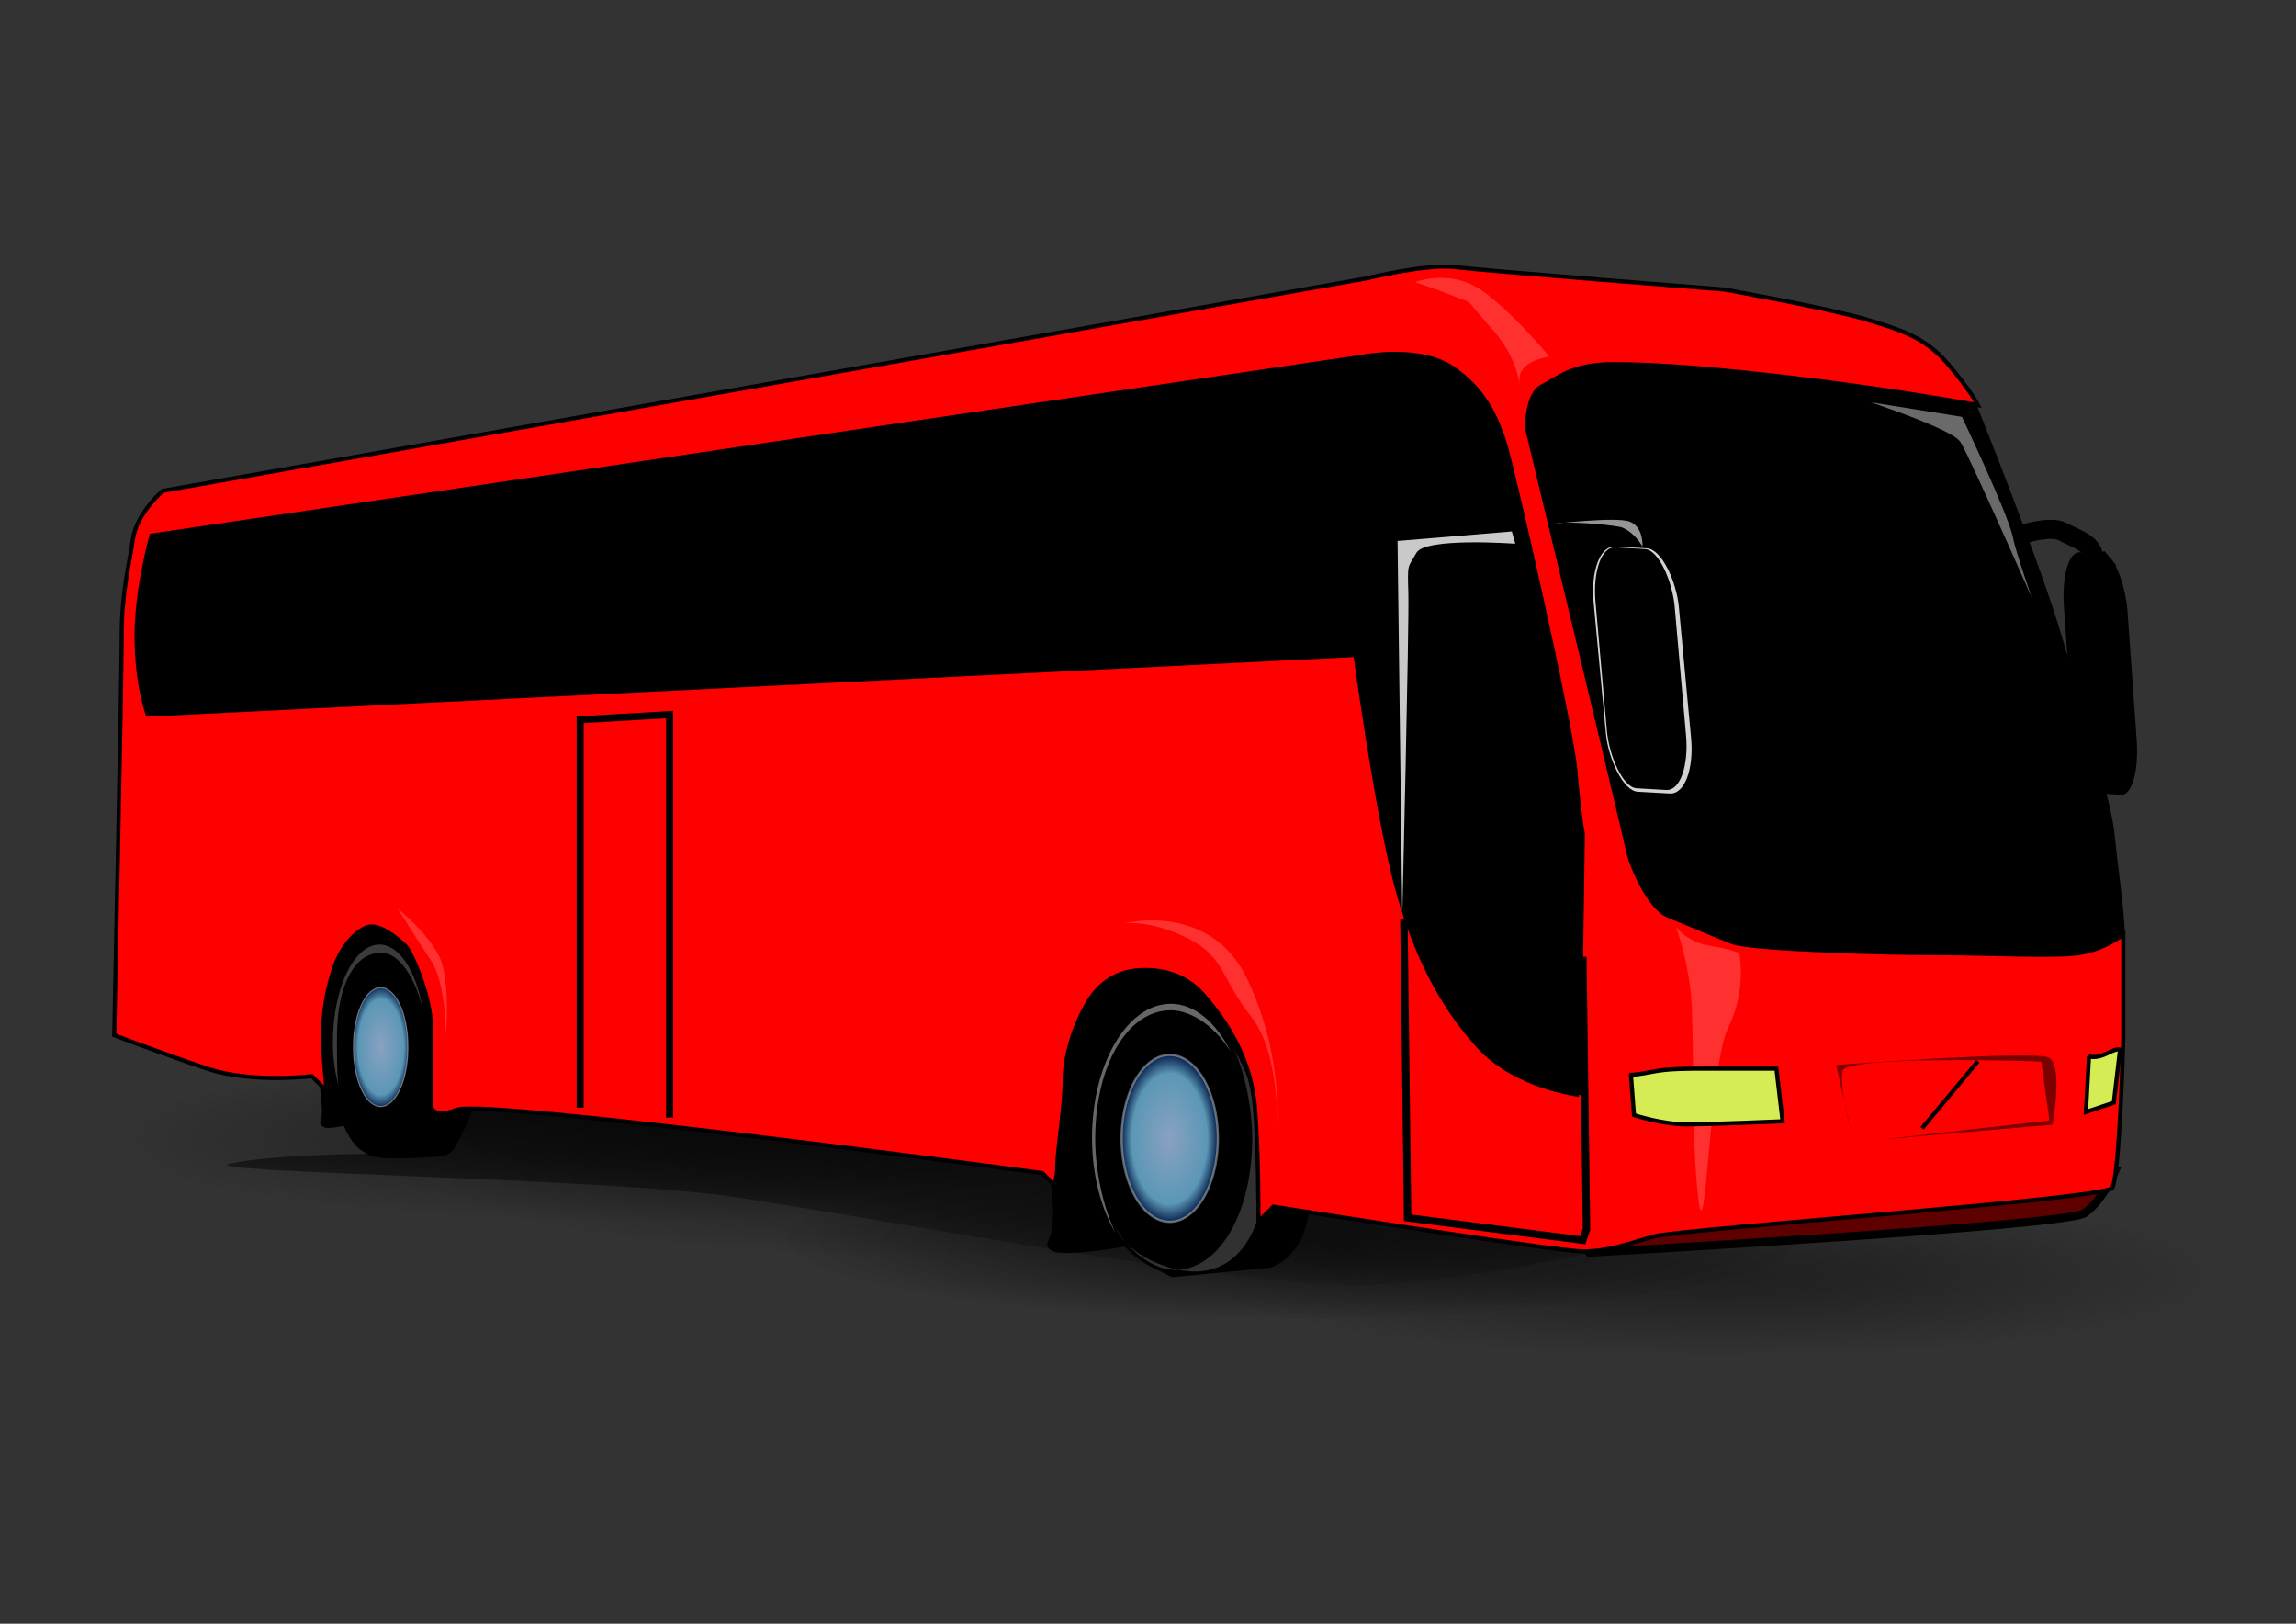
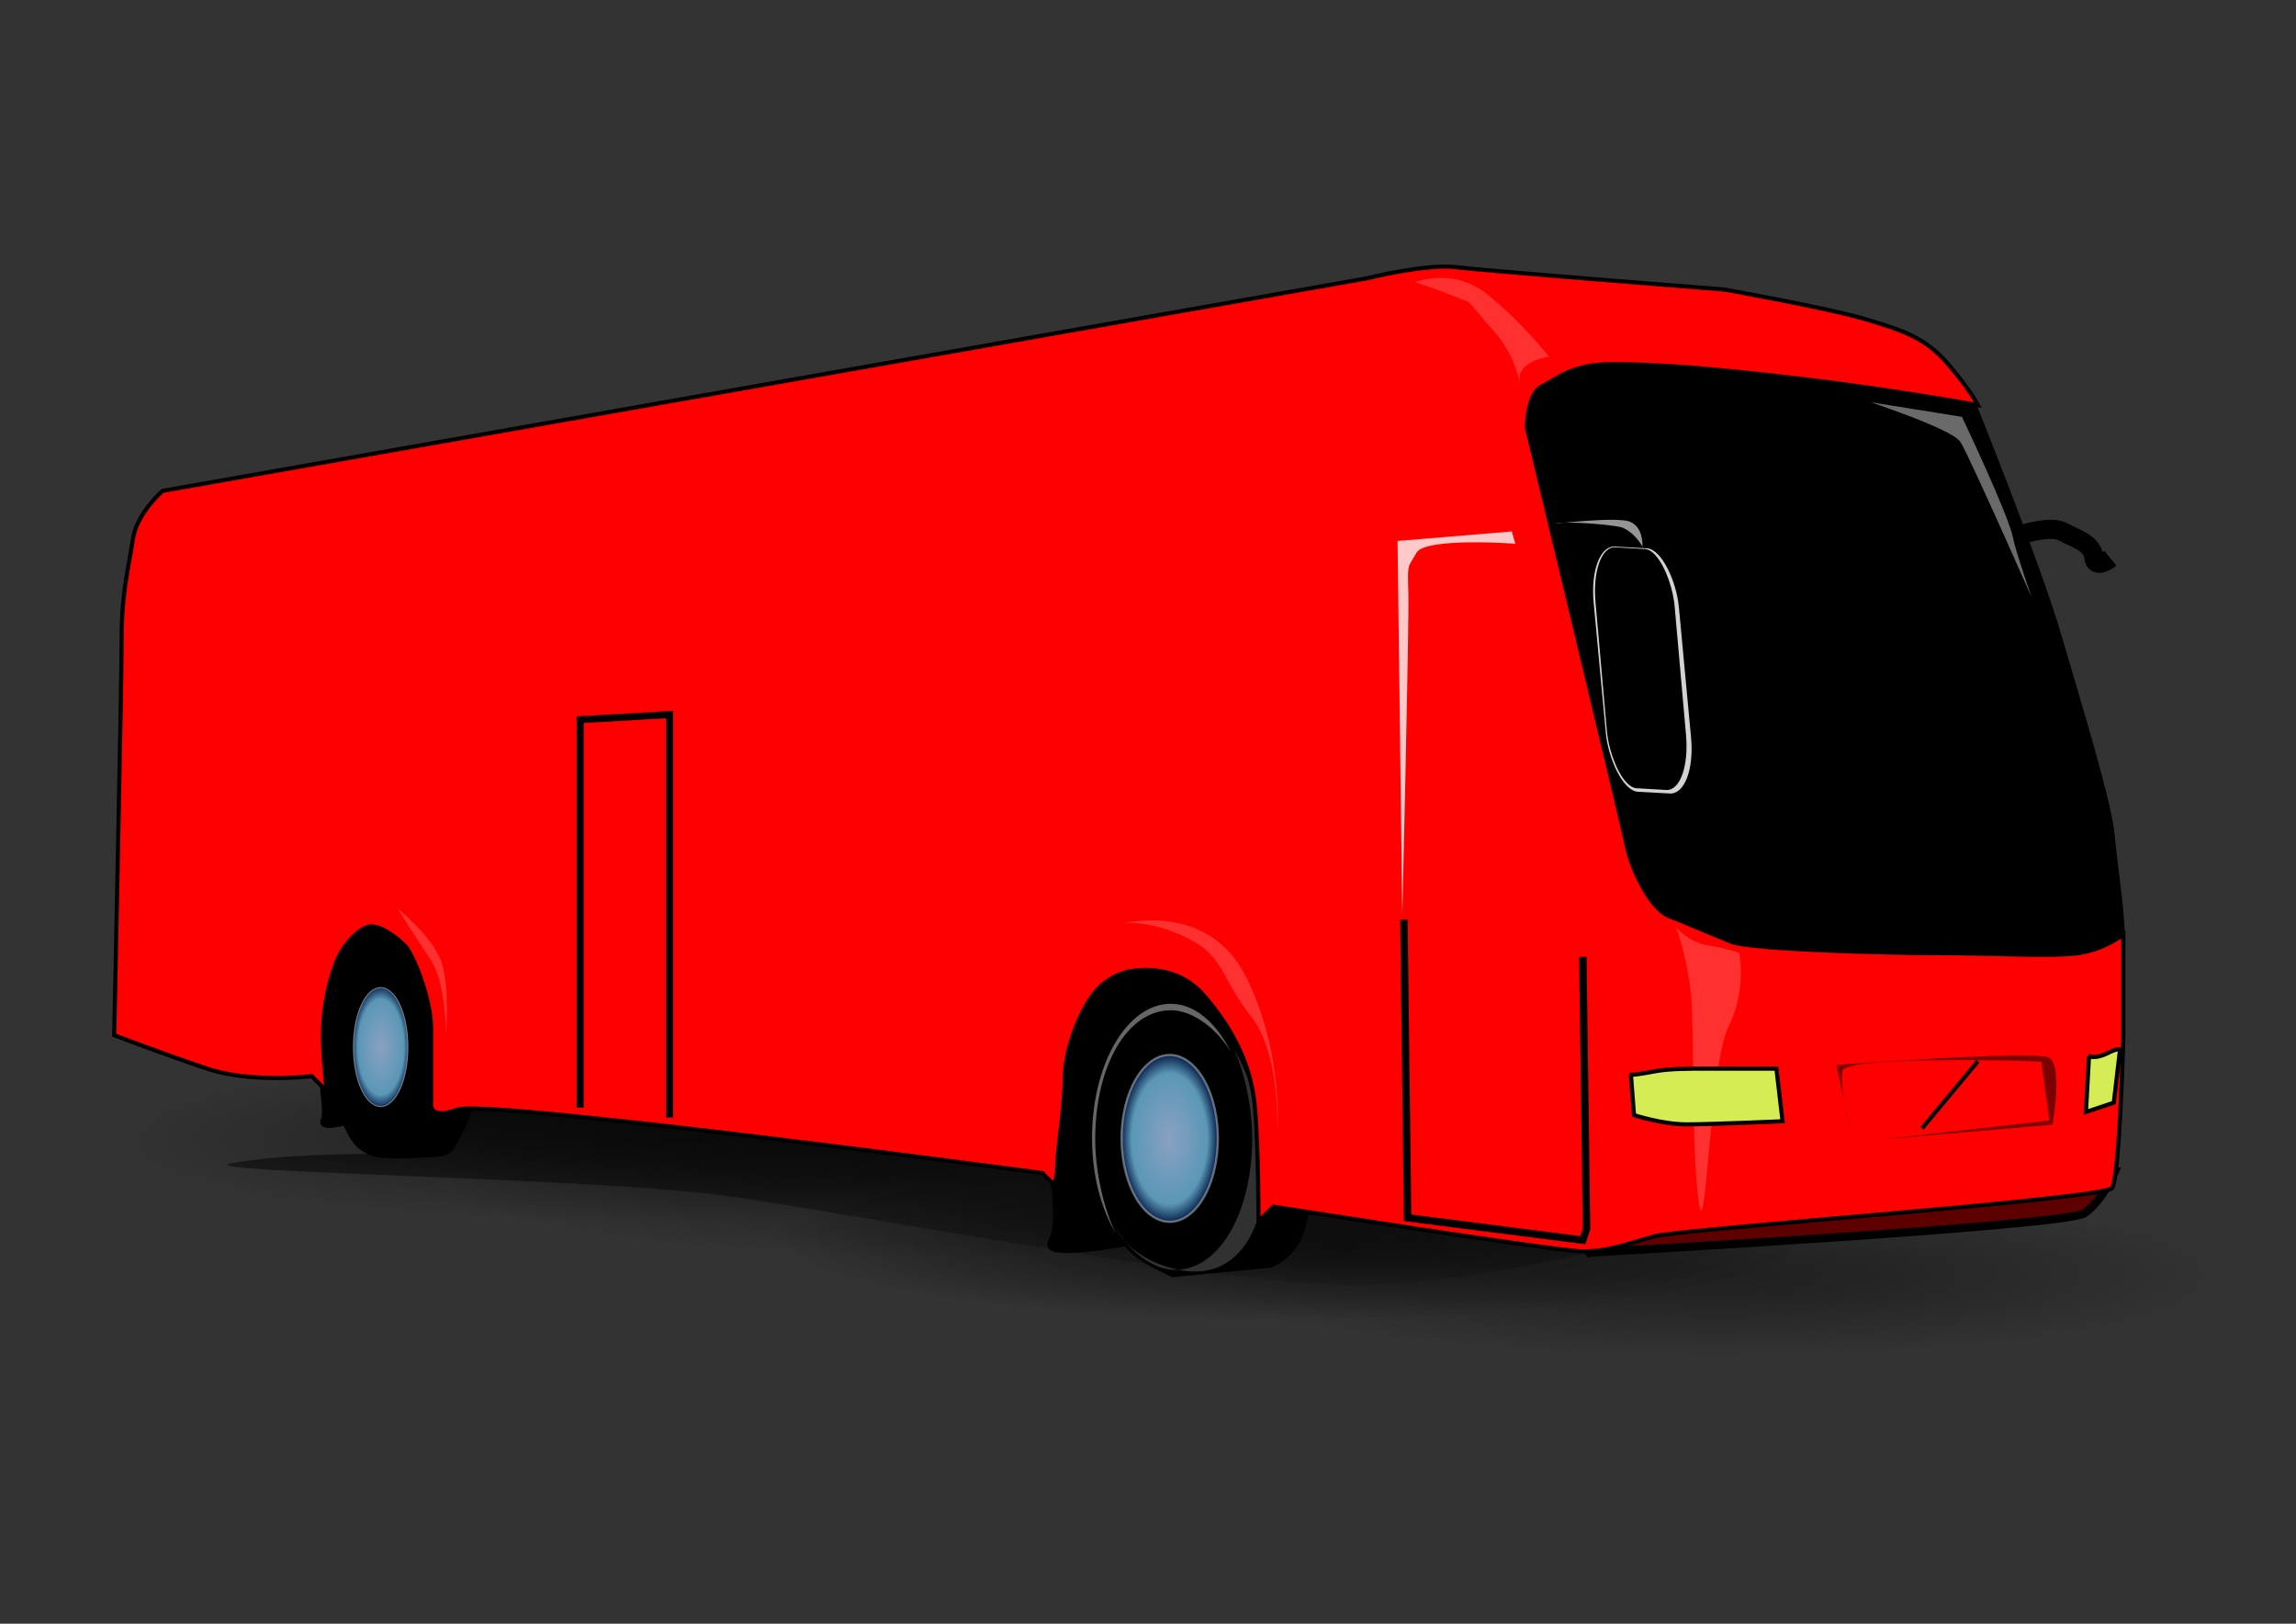
<svg xmlns="http://www.w3.org/2000/svg" xmlns:xlink="http://www.w3.org/1999/xlink" width="1052.362" height="744.094">
  <rect width="100%" height="100%" fill="#333333" stroke="none" />
  <title>autobusblanc</title>
  <defs>
    <linearGradient id="linearGradient2287">
      <stop stop-color="#000000" offset="0" id="stop2289" />
      <stop stop-color="#000000" stop-opacity="0" offset="1" id="stop2291" />
    </linearGradient>
    <linearGradient id="linearGradient2260">
      <stop stop-color="#000000" offset="0" id="stop2262" />
      <stop stop-color="#000000" stop-opacity="0.827" offset="0.261" id="stop2268" />
      <stop stop-color="#000000" stop-opacity="0" offset="1" id="stop2264" />
    </linearGradient>
    <linearGradient id="linearGradient2165">
      <stop stop-color="#8aa1c1" offset="0" id="stop2167" />
      <stop stop-color="#5b97b6" offset="0.783" id="stop2173" />
      <stop stop-color="#0a244e" offset="1" id="stop2169" />
    </linearGradient>
    <radialGradient xlink:href="#linearGradient2260" r="49.884" id="radialGradient2352" gradientUnits="userSpaceOnUse" gradientTransform="matrix(4.762, 0, 0, 0.754, 188.28, -304.18)" fy="1178.523" fx="125.727" cy="1178.523" cx="125.727" />
    <radialGradient xlink:href="#linearGradient2260" r="49.884" id="radialGradient2354" gradientUnits="userSpaceOnUse" gradientTransform="matrix(4.762, 0, 0, 0.754, -5.21, -321.379)" fy="1178.523" fx="125.727" cy="1178.523" cx="125.727" />
    <radialGradient xlink:href="#linearGradient2260" r="49.884" id="radialGradient2356" gradientUnits="userSpaceOnUse" gradientTransform="matrix(4.762, 0, 0, 0.754, -160.002, -349.328)" fy="1178.523" fx="125.727" cy="1178.523" cx="125.727" />
    <radialGradient xlink:href="#linearGradient2260" r="49.884" id="radialGradient2358" gradientUnits="userSpaceOnUse" gradientTransform="matrix(4.762, 0, 0, 0.754, -312.644, -366.527)" fy="1178.523" fx="125.727" cy="1178.523" cx="125.727" />
    <radialGradient xlink:href="#linearGradient2260" r="49.884" id="radialGradient2362" gradientUnits="userSpaceOnUse" gradientTransform="matrix(4.762, 0, 0, 0.754, -5.21, -321.379)" fy="1178.523" fx="125.727" cy="1178.523" cx="125.727" />
    <radialGradient xlink:href="#linearGradient2165" r="16.066" id="radialGradient2366" gradientUnits="userSpaceOnUse" gradientTransform="matrix(1.373, 0, 0, 2.381, -203.159, -360.077)" fy="370.411" fx="538.373" cy="370.411" cx="538.373" />
    <radialGradient xlink:href="#linearGradient2165" r="10.219" id="radialGradient2368" gradientUnits="userSpaceOnUse" gradientTransform="matrix(1.313, 0, 0, 2.736, -274.702, -363.868)" fy="308.37" fx="342.168" cy="308.37" cx="342.168" />
    <linearGradient y2="1" y1="-0.139" xlink:href="#linearGradient2287" x2="0.292" x1="0.507" id="linearGradient2423" />
  </defs>
  <g>
    <title>Layer 1</title>
    <path fill="none" fill-opacity="0.75" fill-rule="evenodd" stroke="#000000" stroke-width="8.75" stroke-miterlimit="4" id="path2374" d="m926.545,245.004c0,0 13.364,-4.455 19.091,-1.273c5.727,3.182 13.364,5.091 14,11.455c0.636,6.364 7.636,0.636 7.636,0.636" />
-     <rect fill="#000000" fill-rule="evenodd" stroke-width="1.248" stroke-linecap="round" stroke-linejoin="round" stroke-miterlimit="4" stroke-dashoffset="0" y="185.772" x="933.77" width="29.242" transform="matrix(0.997, 0.072, 0.071, 0.997, 0, 0)" ry="25.844" rx="9.12" id="rect2372" height="110.696" />
    <path opacity="0.372" fill="url(#radialGradient2352)" fill-rule="evenodd" stroke-width="0.5" stroke-linecap="round" stroke-linejoin="round" stroke-miterlimit="4" stroke-dashoffset="0" stroke-opacity="0.405" id="path2274" d="m1024.585,584.666a237.562,37.623 0 1 1 -475.124,0a237.562,37.623 0 1 1 475.124,0z" />
    <path opacity="0.372" fill="url(#radialGradient2354)" fill-rule="evenodd" stroke-width="0.5" stroke-linecap="round" stroke-linejoin="round" stroke-miterlimit="4" stroke-dashoffset="0" stroke-opacity="0.405" id="path2282" d="m831.095,567.467a237.562,37.623 0 1 1 -475.124,0a237.562,37.623 0 1 1 475.124,0z" />
    <path opacity="0.372" fill="url(#radialGradient2356)" fill-rule="evenodd" stroke-width="0.5" stroke-linecap="round" stroke-linejoin="round" stroke-miterlimit="4" stroke-dashoffset="0" stroke-opacity="0.405" id="path2270" d="m676.303,539.518a237.562,37.623 0 1 1 -475.124,0a237.562,37.623 0 1 1 475.124,0z" />
    <path opacity="0.372" fill="url(#radialGradient2358)" fill-rule="evenodd" stroke-width="0.5" stroke-linecap="round" stroke-linejoin="round" stroke-miterlimit="4" stroke-dashoffset="0" stroke-opacity="0.405" id="path2258" d="m523.661,522.319a237.562,37.623 0 1 1 -475.124,0a237.562,37.623 0 1 1 475.124,0z" />
    <path fill="url(#linearGradient2423)" fill-rule="evenodd" stroke-width="1px" id="path2284" d="m168.309,528.827l66.647,-27.949l582.62,51.597c0,0 -137.593,38.698 -202.09,36.548c-64.497,-2.15 -221.439,-32.248 -281.635,-40.848c-60.197,-8.6 -249.387,-10.749 -227.888,-15.049c21.499,-4.3 62.347,-4.3 62.347,-4.3z" />
    <path opacity="0.372" fill="url(#radialGradient2362)" fill-rule="evenodd" stroke-width="0.5" stroke-linecap="round" stroke-linejoin="round" stroke-miterlimit="4" stroke-dashoffset="0" stroke-opacity="0.405" id="path2278" d="m831.095,567.467a237.562,37.623 0 1 1 -475.124,0a237.562,37.623 0 1 1 475.124,0z" />
    <path fill="#000000" fill-rule="evenodd" stroke="#000000" stroke-width="3.79" stroke-miterlimit="4" id="path2183" d="m148.407,495.922c0.378,6.422 1.889,14.733 0.378,17.755c-1.511,3.022 9.822,0 9.822,0c0,0 3.4,8.311 6.8,10.956c3.4,2.644 5.667,3.778 10.955,4.156c5.289,0.378 16.244,0 20.778,-0.378c4.533,-0.378 7.555,0 9.822,-3.778c2.267,-3.778 5.667,-10.578 7.933,-17.378c2.267,-6.8 0.378,-62.333 0.378,-62.333c0,0 -32.866,-28.711 -43.822,-28.333c-10.955,0.378 -26.822,22.667 -26.822,27.2c0,4.533 3.778,54.022 3.778,54.022l0,-1.889z" />
    <path fill="#000000" fill-rule="evenodd" stroke="#000000" stroke-width="3.79" stroke-miterlimit="4" id="path2157" d="m537.557,583.363l43.98,-4.256c0,0 7.094,-1.419 12.768,-11.35c5.675,-9.931 5.675,-36.886 5.675,-36.886l-5.675,-85.123c0,0 -19.862,-19.862 -58.167,-14.187c-38.305,5.675 -56.748,28.374 -55.33,56.748c1.419,28.374 2.837,53.911 2.837,53.911c0,0 2.837,19.862 -1.419,26.956c-4.256,7.094 34.049,0 34.049,0c0,0 4.256,5.675 12.768,9.931c8.512,4.256 8.512,4.256 8.512,4.256z" />
    <path fill="#ffffff" fill-opacity="0.195" fill-rule="evenodd" stroke-width="1.032" stroke-linecap="round" stroke-linejoin="round" stroke-miterlimit="4" stroke-dashoffset="0" stroke-opacity="0.384" id="path2181" d="m547.042,582.703c19.919,0.363 32.885,-17.303 33.503,-51.181c0.313,-17.15 -8.718,-39.995 -15.19,-51.257c5.096,10.776 8.871,28.12 8.596,43.168c-0.618,33.878 -15.809,58.87 -35.729,58.507c-9.902,-0.181 -20.879,-8.625 -27.2,-19.739c6.376,13.578 24.903,20.299 36.019,20.501z" />
    <path fill="#000000" fill-rule="evenodd" stroke="#000000" stroke-width="3.79" stroke-miterlimit="4" id="path2149" d="m746.107,415.955l-25.537,-106.403l-28.374,-129.103l21.281,-24.118l174.501,18.443l15.606,9.931c0,0 29.793,73.773 39.724,107.822c9.931,34.049 22.699,75.192 24.118,90.798c1.419,15.606 5.675,41.143 4.256,49.655c-1.419,8.512 -89.379,21.281 -89.379,21.281l-119.172,-15.606l-17.025,-22.699z" />
    <path fill="#5f0000" fill-rule="evenodd" stroke="#000000" stroke-width="3.79" stroke-miterlimit="4" id="path2145" d="m728.465,574.008c0,0 218.482,-12.121 226.926,-18.032c8.444,-5.911 13.868,-18.903 13.868,-18.903c0,0 -144.139,11.859 -178.338,16.927c-34.2,5.068 -62.455,20.009 -62.455,20.009z" />
    <path fill="#ff0000" fill-rule="evenodd" stroke="#000000" stroke-width="1.895" stroke-miterlimit="4" id="path1358" d="m52.361,474.382c0,0 3.417,-162.3 3.417,-182.801c0,-20.501 3.417,-32.46 5.125,-44.419c1.708,-11.959 13.667,-22.209 13.667,-22.209l551.819,-97.38c0,0 27.335,-6.834 41.002,-5.125c13.667,1.708 123.006,10.251 123.006,10.251c0,0 47.836,8.542 64.92,13.667c17.084,5.125 27.335,8.542 37.585,20.501c10.251,11.959 13.667,18.793 13.667,18.793c0,0 -37.585,-6.834 -80.296,-11.959c-42.71,-5.125 -68.337,-6.834 -87.129,-6.834c-18.793,0 -25.626,6.834 -32.46,10.25c-6.834,3.417 -6.834,18.793 -6.834,18.793c0,0 44.419,184.509 46.127,193.051c1.708,8.542 10.25,27.335 18.793,30.751c8.542,3.417 20.501,8.542 29.043,11.959c8.542,3.417 70.045,5.125 93.963,5.125c23.918,0 52.961,1.708 64.92,0c11.959,-1.708 20.501,-8.542 20.501,-8.542l0,47.836c0,0 -1.708,63.211 -5.125,68.337c-3.417,5.125 -198.176,18.793 -210.135,22.209c-11.959,3.417 -20.501,6.834 -32.46,6.834c-11.959,0 -141.799,-20.501 -141.799,-20.501l-6.834,6.834c0,0 0,-34.168 -1.708,-52.961c-1.708,-18.793 -10.25,-35.877 -23.918,-51.253c-13.667,-15.376 -34.168,-10.25 -34.168,-10.25c0,0 -10.251,1.708 -17.084,11.959c-6.834,10.25 -11.959,25.626 -11.959,37.585c0,11.959 -3.417,32.46 -3.417,39.294c0,6.834 -1.708,8.542 -1.708,8.542l-5.125,-5.125c0,0 -254.554,-34.168 -268.221,-29.043c-13.667,5.125 -11.959,-3.417 -11.959,-3.417c0,0 0,-20.501 0,-34.168c0,-13.667 -8.542,-34.168 -11.959,-37.585c-3.417,-3.417 -11.959,-10.25 -17.084,-8.542c-5.125,1.708 -11.959,8.542 -15.376,18.793c-3.417,10.251 -5.125,20.501 -5.125,30.752c0,10.25 1.708,25.626 1.708,25.626l-6.834,-6.834c0,0 -27.335,3.417 -47.836,-3.417c-20.501,-6.834 -42.71,-15.376 -42.71,-15.376z" />
    <path fill="#000000" fill-opacity="0.514" fill-rule="evenodd" stroke-width="1px" id="path2119" d="m848.483,518.801l-6.834,-30.751c0,0 90.546,-6.834 97.38,-3.417c6.834,3.417 1.708,30.752 1.708,30.752l-78.587,6.834l77.173,-8.704l-3.711,-26.966c-5.257,-0.501 -89.382,-2.71 -91.091,4.124c-1.708,6.834 3.962,28.13 3.962,28.13z" />
    <path fill="none" fill-opacity="0.75" fill-rule="evenodd" stroke="#000000" stroke-width="1.895px" id="path2121" d="m880.943,517.093l25.626,-30.751" />
-     <path fill="#000000" fill-rule="evenodd" stroke="#000000" stroke-width="1.895px" id="path2131" d="m723.769,501.717c0,0 -29.043,-3.417 -46.127,-22.209c-17.084,-18.793 -30.752,-44.419 -39.294,-80.296c-8.542,-35.877 -17.084,-99.088 -17.084,-99.088l-553.527,27.335c0,0 -5.125,-13.667 -5.125,-35.877c0,-22.209 6.834,-46.127 6.834,-46.127l555.235,-82.004c0,0 25.626,-5.125 41.002,5.125c15.376,10.25 20.501,23.918 23.918,34.168c3.417,10.251 30.751,129.84 32.46,150.341c1.708,20.501 3.417,29.043 3.417,29.043l-1.708,119.589z" />
    <path fill="none" fill-opacity="0.75" fill-rule="evenodd" stroke="#000000" stroke-width="3.411" stroke-miterlimit="4" id="path2133" d="m643.473,421.421l1.708,136.673l80.296,10.25l1.708,-5.125l-1.708,-124.714" />
    <path fill="none" fill-opacity="0.75" fill-rule="evenodd" stroke="#000000" stroke-width="3.222" stroke-miterlimit="4" id="path2135" d="m265.913,507.601l0,-177.767l41.002,-2.375l0,184.701" />
    <path fill="#ffffff" fill-opacity="0.189" fill-rule="evenodd" stroke-width="1px" id="path2137" d="m585.387,518.801c0,0 1.708,-35.877 -11.959,-52.961c-13.667,-17.084 -11.959,-27.335 -29.043,-35.877c-17.084,-8.542 -29.043,-6.834 -29.043,-6.834c0,0 39.294,-10.25 56.378,25.626c17.084,35.877 13.667,70.045 13.667,70.045z" />
    <path fill="#ffffff" fill-opacity="0.189" fill-rule="evenodd" stroke-width="1px" id="path2139" d="m204.41,474.382c0,0 0,-23.918 -6.834,-34.168c-6.834,-10.25 -15.376,-23.918 -15.376,-23.918c0,0 17.084,13.667 20.501,25.626c3.417,11.959 1.708,32.46 1.708,32.46z" />
    <path fill="#ffffff" fill-opacity="0.189" fill-rule="evenodd" stroke-width="1px" id="path2141" d="m648.599,129.282c0,0 17.084,-6.834 32.46,5.125c15.376,11.959 29.043,29.043 29.043,29.043c0,0 -13.667,1.708 -13.667,10.251c0,8.542 1.708,-6.834 -11.959,-22.209c-13.667,-15.376 -8.542,-11.959 -17.084,-15.376c-8.542,-3.417 -18.793,-6.834 -18.793,-6.834z" />
    <path fill="#ffffff" fill-opacity="0.189" fill-rule="evenodd" stroke-width="1px" id="path2143" d="m768.188,424.838c0,0 5.125,6.834 15.376,8.542c10.25,1.708 13.667,3.417 13.667,3.417c0,0 3.417,17.084 -5.125,34.168c-8.542,17.084 -10.25,105.922 -13.667,78.587c-3.417,-27.335 -1.708,-76.879 -3.417,-93.963c-1.708,-17.084 -6.834,-30.751 -6.834,-30.751z" />
    <path fill="#ffffff" fill-opacity="0.789" fill-rule="evenodd" stroke-width="1px" id="path2151" d="m642.722,419.581l-2.162,-171.674l52.387,-4.365l1.583,5.631c0,0 -41.249,-3.056 -45.297,4.158c-4.048,7.214 -4.13,4.378 -3.717,18.559c0.413,14.181 -2.794,147.69 -2.794,147.69z" />
    <path fill="#d6ec54" fill-rule="evenodd" stroke="#000000" stroke-width="1.895px" id="path2153" d="m747.526,492.565l1.419,18.443c0,0 12.768,4.256 24.118,4.256c11.35,0 43.98,-1.419 43.98,-1.419l-2.837,-24.118c0,0 -21.281,0 -31.212,0c-9.931,0 -18.443,0 -25.537,1.419c-7.094,1.419 -9.931,1.419 -9.931,1.419z" />
    <path fill="#d6ec54" fill-rule="evenodd" stroke="#000000" stroke-width="1.895px" id="path2155" d="m957.495,484.053l-1.419,25.537l12.768,-4.256l2.837,-24.118c0,0 0,-1.419 -5.675,1.419c-5.675,2.837 -8.512,1.419 -8.512,1.419z" />
    <path fill="url(#radialGradient2366)" fill-rule="evenodd" stroke="#ffffff" stroke-width="1.032" stroke-linecap="round" stroke-linejoin="round" stroke-miterlimit="4" stroke-dashoffset="0" stroke-opacity="0.384" id="path2163" d="m558.2,521.696a22.061,38.244 0 1 1 -44.123,0a22.061,38.244 0 1 1 44.123,0z" />
    <path fill="#ffffff" fill-opacity="0.405" fill-rule="evenodd" stroke-width="1.032" stroke-linecap="round" stroke-linejoin="round" stroke-miterlimit="4" stroke-dashoffset="0" stroke-opacity="0.384" id="path2175" d="m536.6,460.004c-19.923,0 -36.068,27.532 -36.068,61.416c0,17.153 4.161,32.566 10.838,43.708c-5.292,-10.681 -9.383,-27.954 -9.383,-43.004c-0,-33.884 14.733,-59.149 34.655,-59.149c9.903,0 21.032,8.242 27.556,19.239c-6.622,-13.459 -16.48,-22.209 -27.599,-22.209z" />
    <path fill="url(#radialGradient2368)" fill-rule="evenodd" stroke="#ffffff" stroke-width="0.5" stroke-linecap="round" stroke-linejoin="round" stroke-miterlimit="4" stroke-dashoffset="0" stroke-opacity="0.405" id="path2185" d="m186.938,479.852a12.467,27.011 0 1 1 -24.933,0a12.467,27.011 0 1 1 24.933,0z" />
-     <path opacity="0.372" fill="#ffffff" fill-opacity="0.627" fill-rule="evenodd" stroke-width="0.5" stroke-linecap="round" stroke-linejoin="round" stroke-miterlimit="4" stroke-dashoffset="0" stroke-opacity="0.405" id="path2199" d="m173.928,432.86c-11.782,0 -21.38,20.136 -21.38,44.951c0,7.468 1.133,14.174 2.665,20.373c-0.856,-4.865 -0.784,-17.146 -0.784,-22.635c0,-24.815 8.465,-38.966 20.247,-38.966c8.225,0 15.529,11.283 19.093,25.652c-3.023,-17.094 -10.675,-29.375 -19.84,-29.375z" />
    <path fill="#ffffff" fill-opacity="0.416" fill-rule="evenodd" stroke="#000000" stroke-width="1.895px" id="path2295" d="m846.146,181.564l53.747,8.6c0,0 21.499,45.148 23.649,55.897c2.15,10.749 17.199,51.597 17.199,51.597c0,0 -38.698,-88.145 -42.998,-94.595c-4.3,-6.45 -51.597,-21.499 -51.597,-21.499z" />
    <rect fill="#ffffff" fill-opacity="0.827" fill-rule="evenodd" stroke-width="1.392" stroke-linecap="round" stroke-linejoin="round" stroke-miterlimit="4" stroke-dashoffset="0" y="211.652" x="709.009" width="39.109" transform="matrix(0.999, 0.055, 0.093, 0.996, 0, 0)" ry="26.336" rx="12.197" id="rect2378" height="112.804" />
    <rect fill="#000000" fill-rule="evenodd" stroke-width="1.392" stroke-linecap="round" stroke-linejoin="round" stroke-miterlimit="4" stroke-dashoffset="0" y="209.708" x="711.989" width="36.36" transform="matrix(0.998, 0.058, 0.088, 0.996, 0, 0)" ry="25.88" rx="11.34" id="rect2370" height="110.849" />
    <path fill="#ffffff" fill-opacity="0.584" fill-rule="evenodd" stroke-width="1px" id="path2376" d="m752.818,250.549c0,0 -3.182,-6.364 -9.545,-8.909c-8.909,-1.909 -27.364,-2.545 -29.909,-1.909c-2.545,0.636 27.364,-3.182 33.727,-0.636c6.364,2.545 5.727,11.455 5.727,11.455z" />
  </g>
</svg>